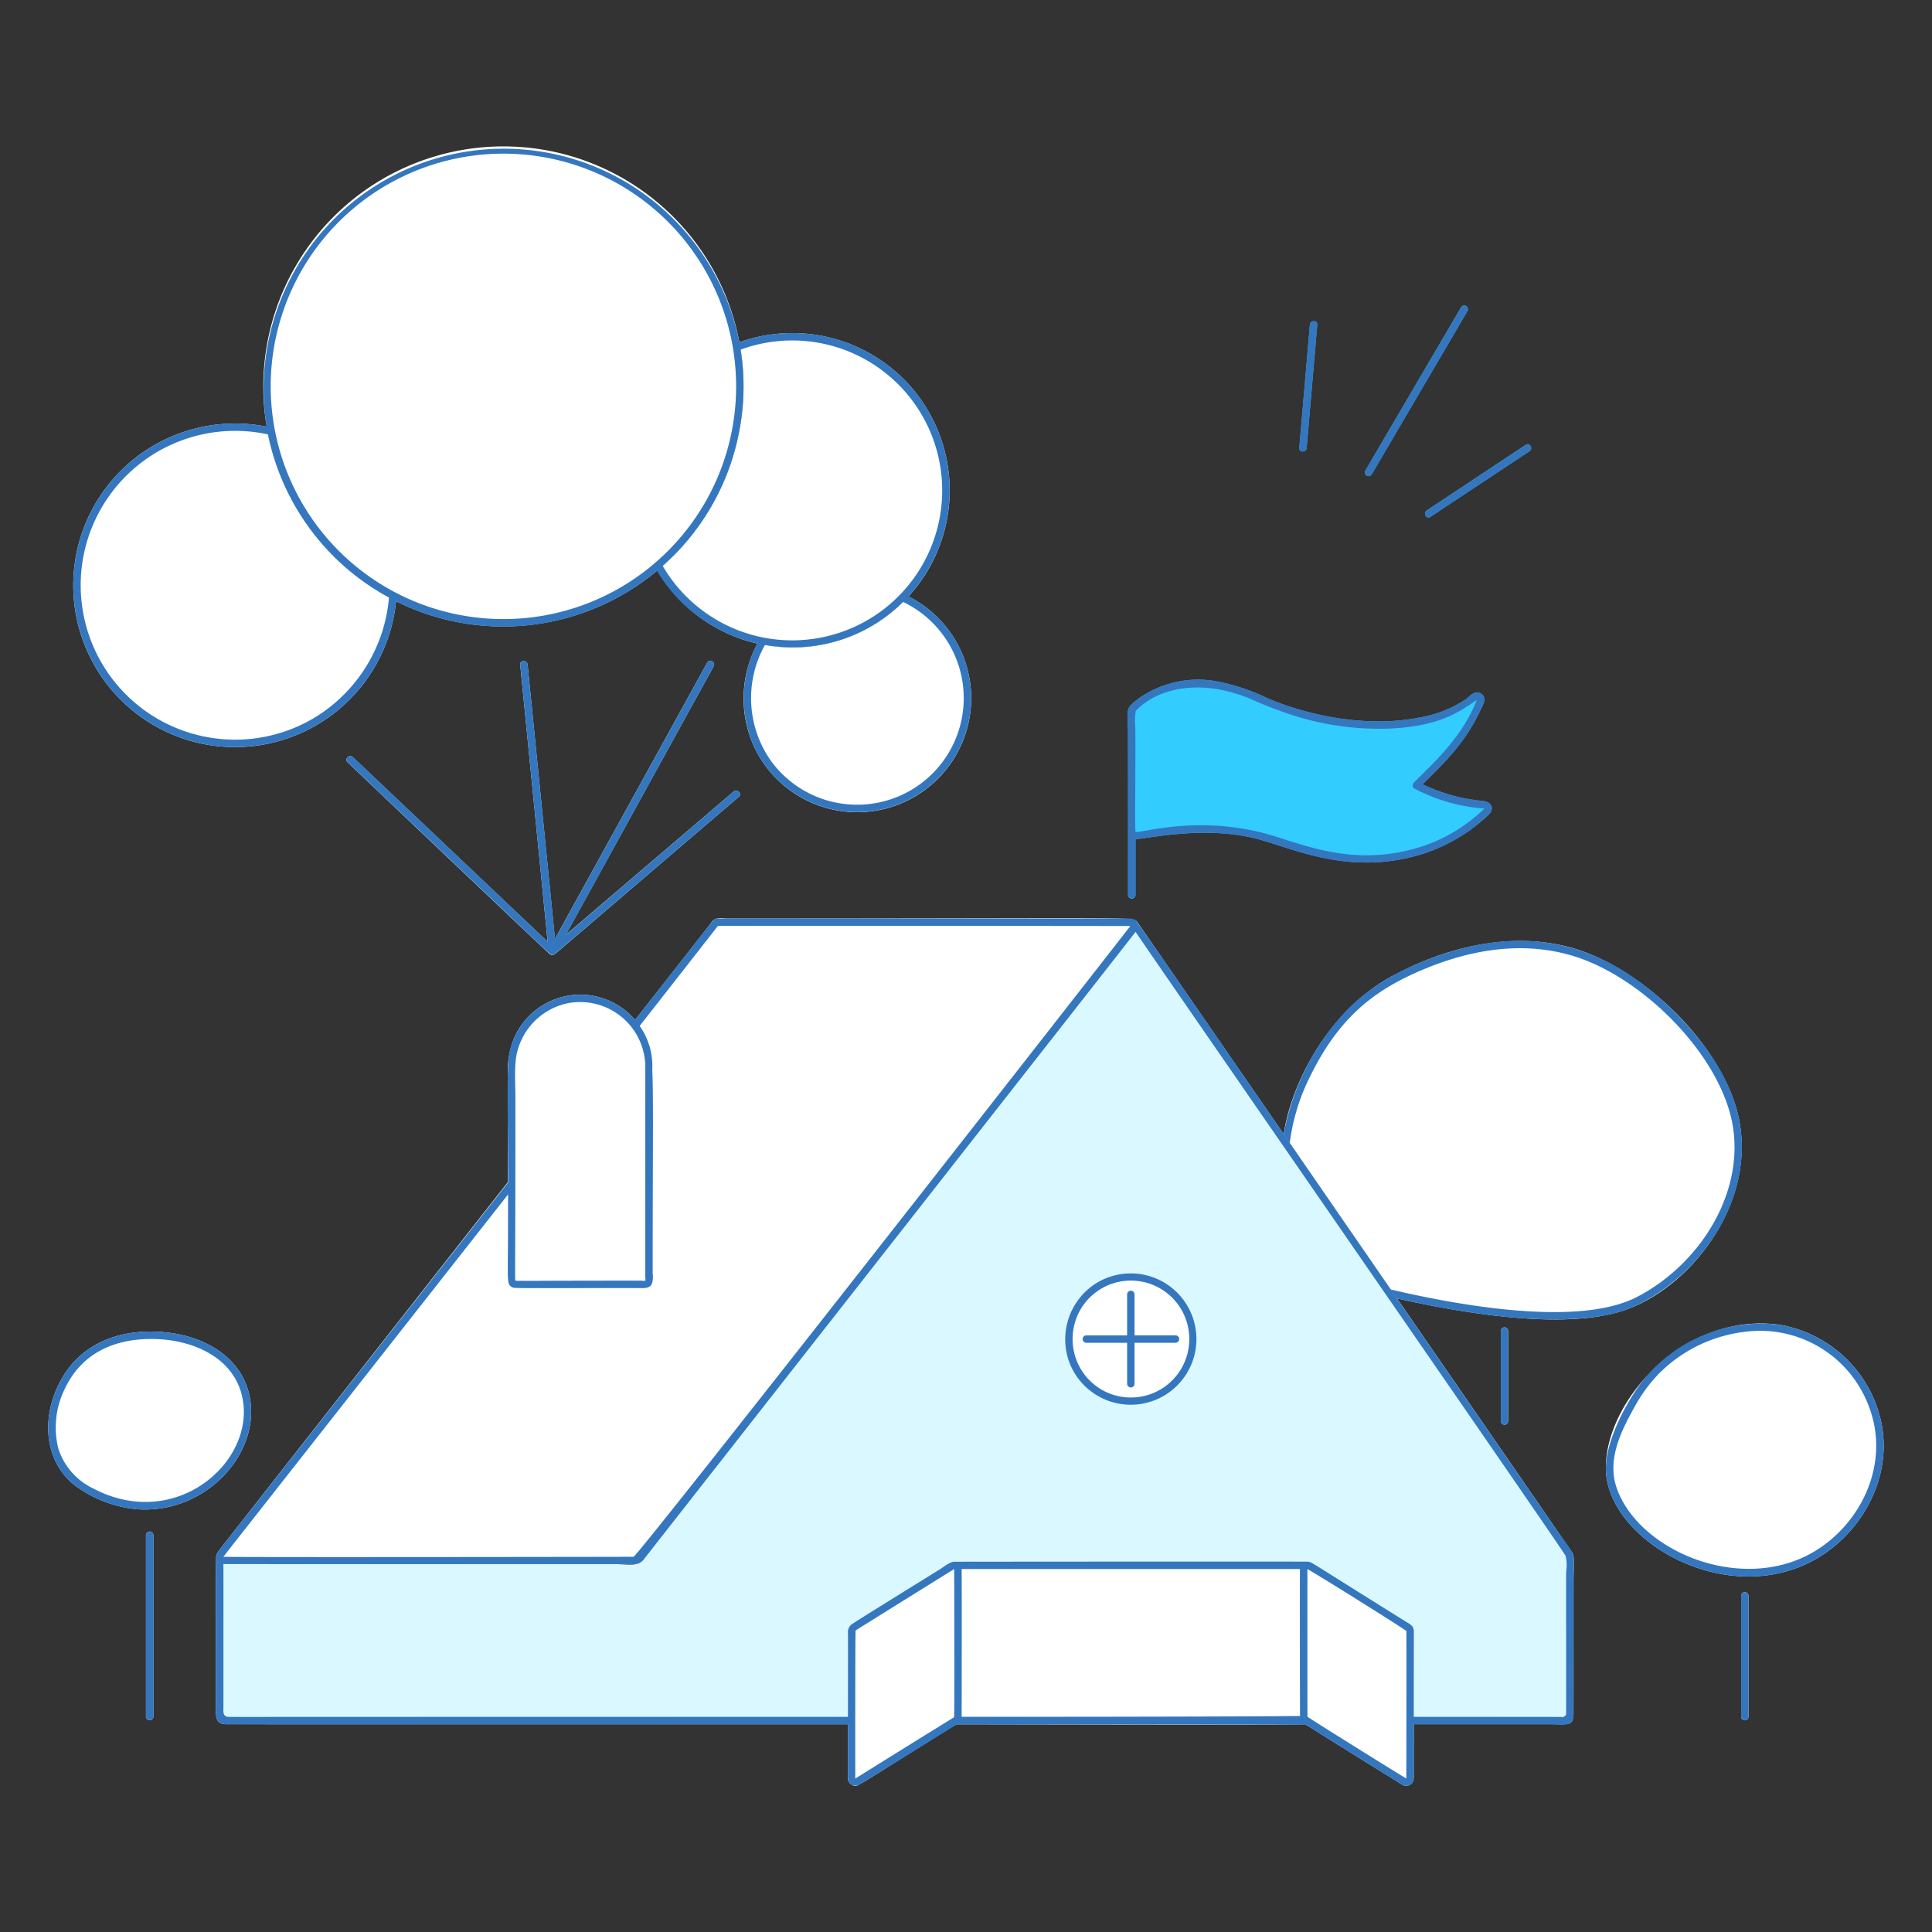
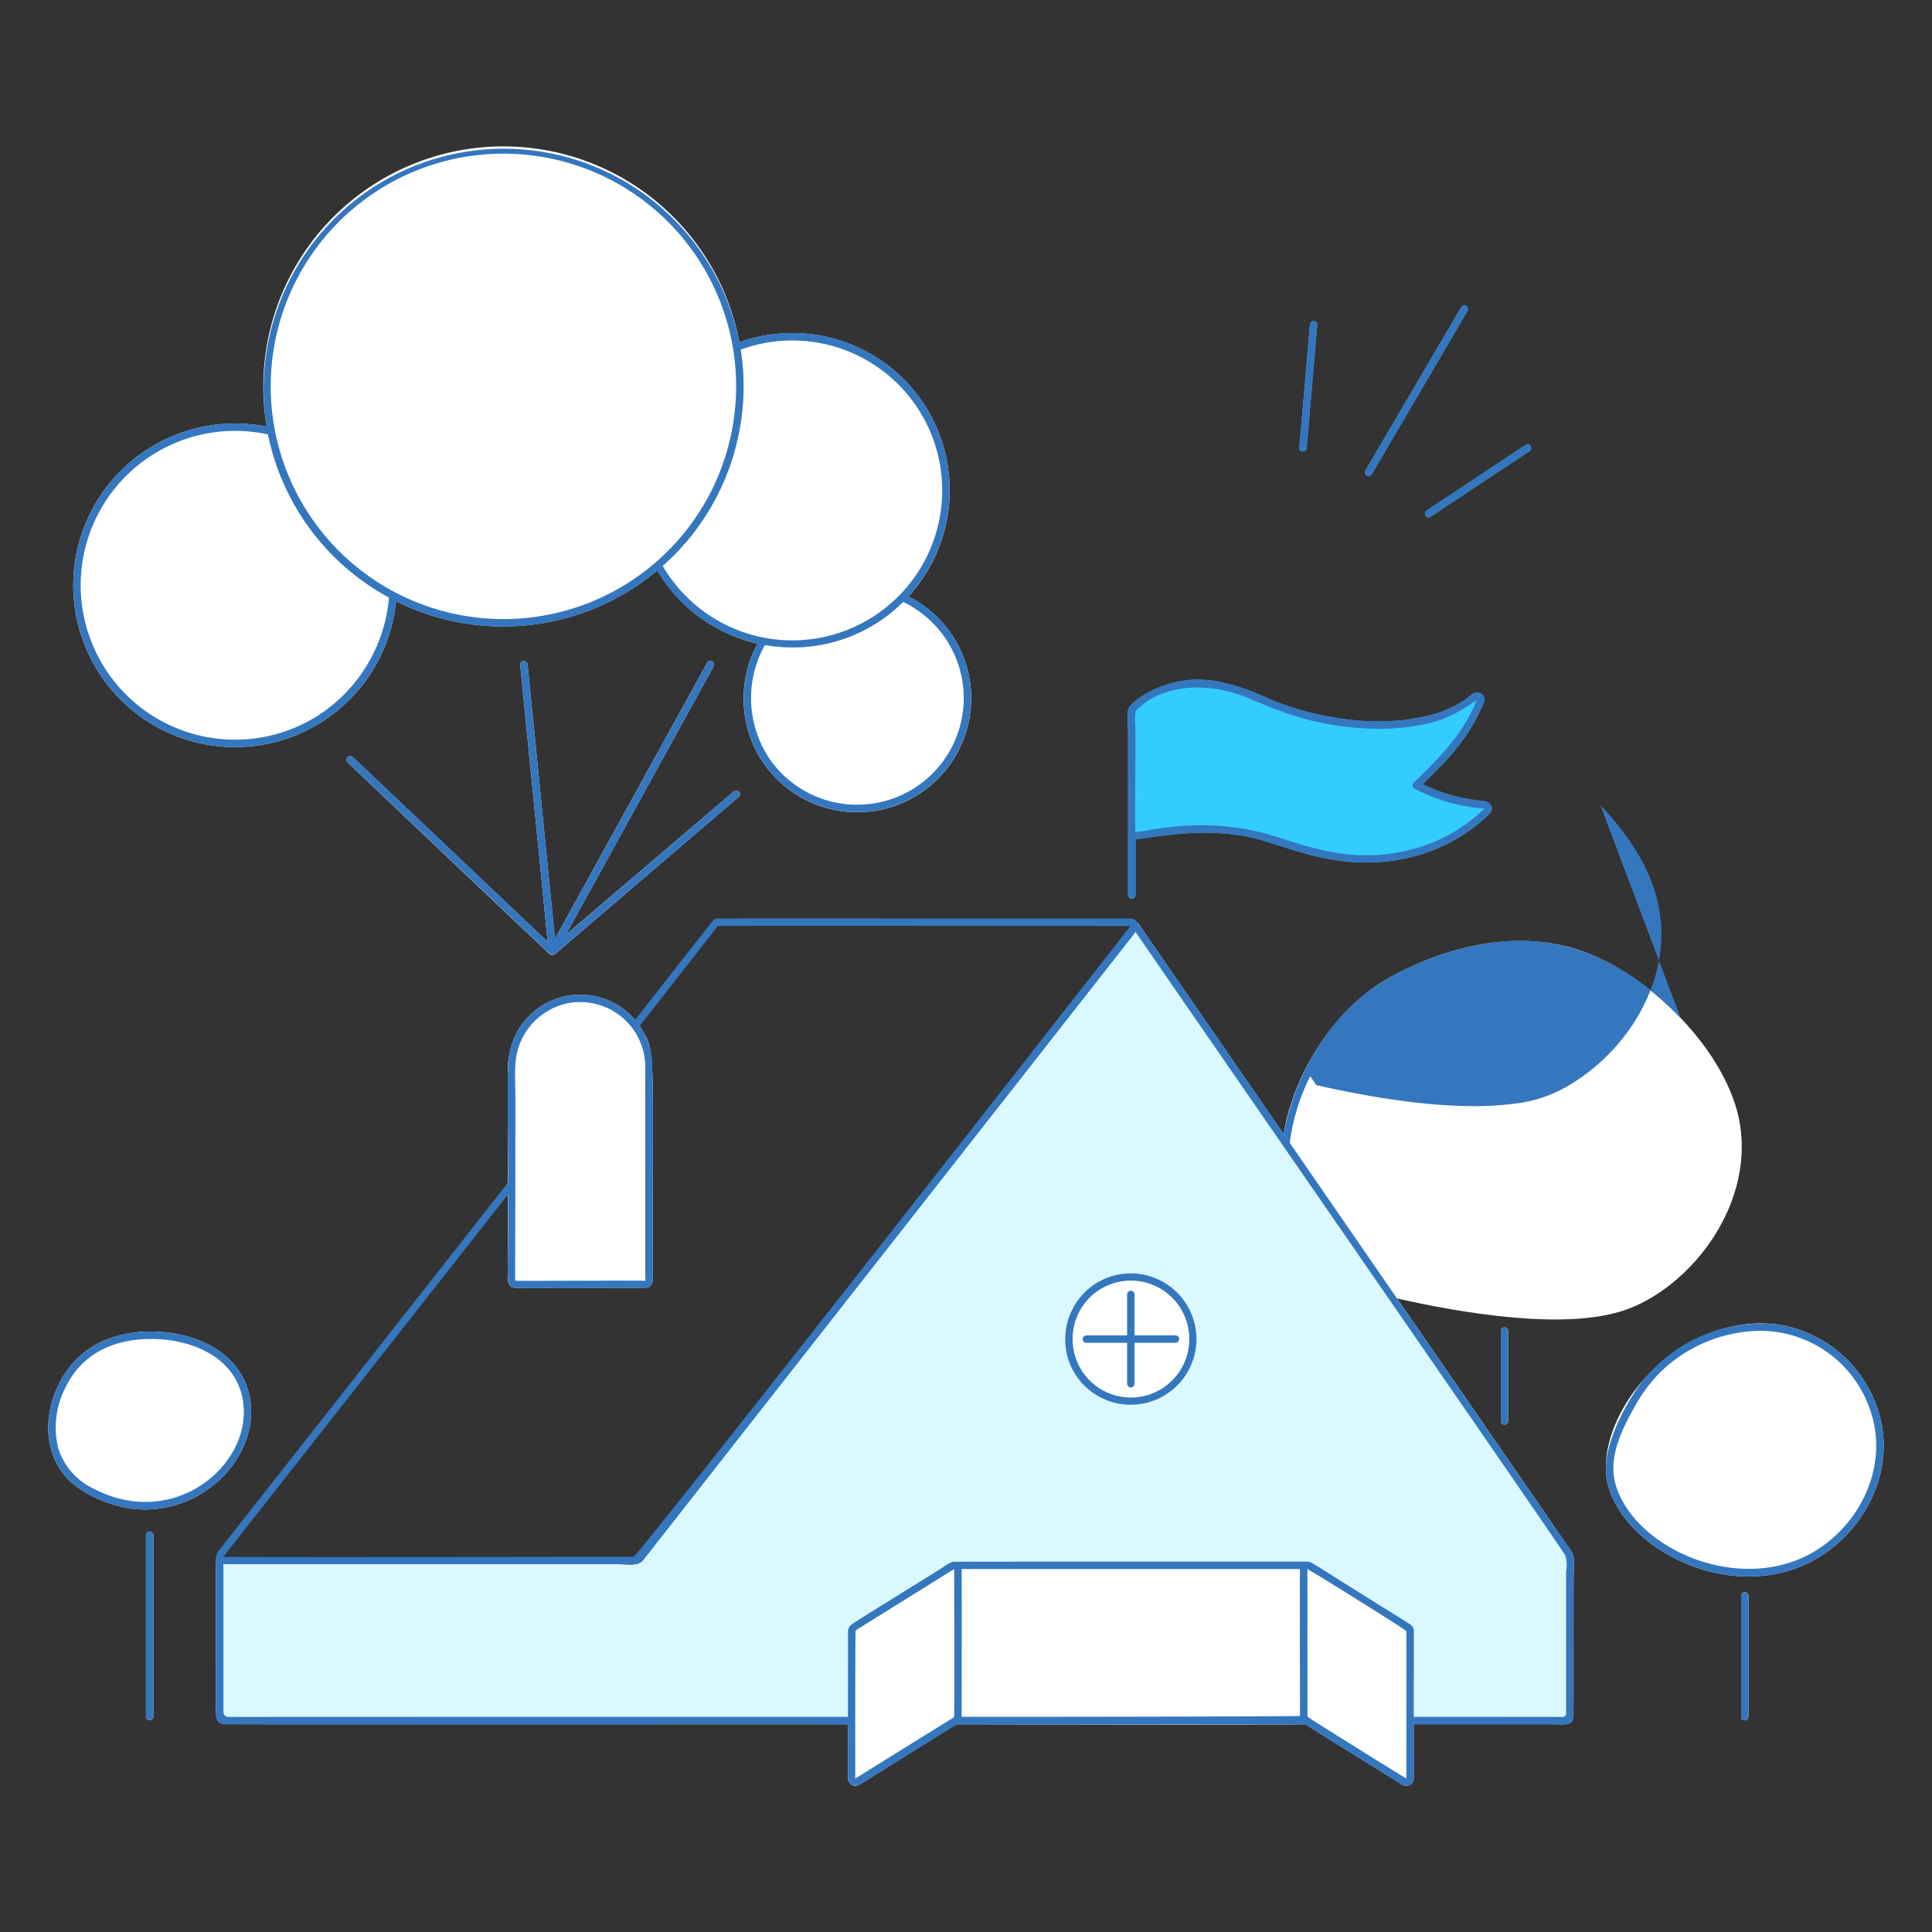
<svg xmlns="http://www.w3.org/2000/svg" fill="none" viewBox="0 0 500 500" height="500" width="500">
  <rect x="0" y="0" width="500" height="500" fill="#333333" stroke="none" />
  <g id="welcome-1--Interface-welcome-1">
    <g id="color">
      <g id="group">
        <path id="vector" fill="#daf8ff" d="M406.838 401.735c-0.145 -0.25 -111.96 -162.41 -112.543 -163.155 0.595 1 -0.585 2.78 -1.3 3.69 -119.697 152.555 -126.625 161.548 -126.645 161.567 -1.412 1.5 -3.32 1.042 -7.21 0.943H59.235c-1.175 0 -2.672 -0.055 -3.2 -1.378a1.573 1.573 0 0 1 -0.077 -0.32c-0.152 2.6 -0.06 10.773 -0.06 38.468 0 2.402 -0.36 4.638 2.61 4.675 3.485 0.043 342.618 0 342.618 0 6.188 0 6.065 0.527 6.098 -4.713 0.022 -4.043 0 -12.715 0 -31.587 -0.007 -4.883 0.425 -6.797 -0.385 -8.19Z" stroke-width="2.5" />
        <path id="vector_2" fill="#ffffff" d="M64.87 363.113c-1.25 -11.093 -11.04 -17.175 -21.938 -18.305 -10.57 -1.095 -20.777 2.072 -26.408 11.073 -5.777 9.237 -5.833 21.675 2.862 28.547a31.96 31.96 0 0 0 16.25 6.17c17.035 1.113 30.82 -13.308 29.232 -27.485Z" stroke-width="2.5" />
        <path id="vector_3" fill="#ffffff" d="M37.78 397.272v47.04a0.96 0.96 0 0 0 1.913 0v-47.04a0.953 0.953 0 0 0 -0.958 -0.91 0.955 0.955 0 0 0 -0.955 0.91Z" stroke-width="2.5" />
        <path id="vector_4" fill="#ffffff" d="M450.32 291.065c-3 -18.795 -23.577 -39.25 -41.695 -45.2 -15.885 -5.213 -33.653 -1.22 -48.453 6.807 -15.875 8.61 -25.84 26.888 -27.97 40.895l29.297 42.455c16.17 3.663 43.13 8.383 58.84 3.09 16.637 -5.613 33.41 -26.448 29.98 -48.047Z" stroke-width="2.5" />
        <path id="vector_5" fill="#ffffff" d="M388.408 344.42v23.38a0.963 0.963 0 0 0 0.955 0.907 0.95 0.95 0 0 0 0.958 -0.907v-23.38a0.963 0.963 0 0 0 -0.958 -0.907 0.963 0.963 0 0 0 -0.955 0.907Z" stroke-width="2.5" />
        <path id="vector_6" fill="#ffffff" d="M486.89 368.195a32.462 32.462 0 0 0 -26.433 -25.365c-24.562 -3.327 -45.358 19.837 -44.852 37.62 0.485 17.197 27.847 34.17 50.442 24.933 14.143 -5.783 24.04 -21.587 20.843 -37.188Z" stroke-width="2.5" />
        <path id="vector_7" fill="#ffffff" d="M450.603 412.962v31.35a0.95 0.95 0 0 0 0.958 0.907 0.963 0.963 0 0 0 0.955 -0.907v-31.35a0.963 0.963 0 0 0 -0.955 -0.907 0.95 0.95 0 0 0 -0.958 0.907Z" stroke-width="2.5" />
        <path id="vector_8" fill="#33ccff" d="M384.08 207.333a45.315 45.315 0 0 1 -15.913 -4.37c5.918 -5.835 11 -10.782 14.81 -18.852 0.615 -1.31 2.06 -3.48 0.372 -4.572 -1.688 -1.093 -2.945 0.698 -4.178 1.565a30.83 30.83 0 0 1 -11.607 4.555c-12.93 2.652 -28.19 -0.088 -39.573 -4.97a53.475 53.475 0 0 0 -12.473 -4.235 26.725 26.725 0 0 0 -21.21 4.582c-2.417 1.938 -2.5 2.215 -2.462 4.798 0.103 9.88 0.088 -17.59 0.088 45.763a0.975 0.975 0 0 0 0.968 0.968 0.97 0.97 0 0 0 0.968 -0.968V217.15c2.625 0.043 17.457 -3.633 31.348 -0.08 8.643 2.21 21.92 8.832 39.152 4.955a44.3 44.3 0 0 0 20.75 -11.053c1.63 -1.53 1.13 -3.185 -1.04 -3.64Z" stroke-width="2.5" />
        <path id="vector_9" fill="#33ccff" d="m354.97 122.805 24.842 -42.365a0.965 0.965 0 0 0 -1.067 -1.365 0.953 0.953 0 0 0 -0.583 0.4l-24.842 42.365a0.963 0.963 0 0 0 1.067 1.365 0.953 0.953 0 0 0 0.583 -0.4Z" stroke-width="2.5" />
        <path id="vector_10" fill="#33ccff" d="M395.835 116.765c1.02 -0.677 0.065 -2.333 -0.965 -1.65l-25.65 17c-1.02 0.675 -0.062 2.335 0.968 1.65l25.648 -17Z" stroke-width="2.5" />
        <path id="vector_11" fill="#33ccff" d="m338.165 115.94 2.75 -31.917c0.107 -1.225 -1.807 -1.22 -1.913 0l-2.75 31.917c-0.107 1.228 1.807 1.22 1.913 0Z" stroke-width="2.5" />
        <path id="vector_12" fill="#ffffff" d="M306.45 336.75a16.89 16.89 0 0 0 -24.585 -3.333 16.88 16.88 0 0 0 -5.225 7.538 16.957 16.957 0 0 0 28.8 16.767 16.735 16.735 0 0 0 1.01 -20.972Z" stroke-width="2.5" />
        <path id="vector_13" fill="#daf8ff" d="M304.217 345.59h-10.6V335a0.955 0.955 0 1 0 -1.915 0v10.6h-10.6a0.95 0.95 0 0 0 -0.907 0.955 0.95 0.95 0 0 0 0.907 0.958h10.6v10.6a0.955 0.955 0 1 0 1.915 0V347.5h10.6a0.955 0.955 0 0 0 0 -1.91Z" stroke-width="2.5" />
        <path id="vector_14" fill="#ffffff" d="M336.442 443.632c0 -39.135 -0.077 -37.52 0.06 -38.05a1.923 1.923 0 0 1 2.047 -1.395c-0.25 -0.065 -91.39 -0.065 -91.688 -0.015a1.873 1.873 0 0 1 1.415 0.503 1.895 1.895 0 0 1 0.6 1.38c0.048 0.48 0 24.922 0 36.377 0 1.93 0.285 2.692 -1.278 3.792 11.698 0 83.705 0.193 90.218 0a2.49 2.49 0 0 1 -1.375 -2.592Z" stroke-width="2.5" />
        <path id="vector_15" fill="#ffffff" d="M365.8 421.572c-0.177 -0.867 -0.98 -1.28 -1.665 -1.708 -25.75 -16.035 -24.8 -15.705 -25.585 -15.678a1.923 1.923 0 0 0 -2.047 1.395c-0.14 0.537 -0.06 -1.052 -0.06 38.05a2.482 2.482 0 0 0 1.375 2.6c0.75 0.545 24.078 15.025 24.688 15.39a2.18 2.18 0 0 0 2.48 0.25c0.922 -0.587 0.885 -1.575 0.885 -2.547 0 -40.435 0.048 -37.17 -0.07 -37.753Z" stroke-width="2.5" />
        <path id="vector_16" fill="#ffffff" d="M248.877 438.155c0 -8.5 0.045 -31.648 0 -32.1a1.9 1.9 0 0 0 -0.925 -1.625 1.9 1.9 0 0 0 -1.87 -0.053c-0.25 0.11 -23.33 14.458 -24.407 15.152 -1.678 0.948 -2.232 1.5 -2.228 3.137 0 1.222 -0.045 36.235 0 37.39a2.037 2.037 0 0 0 1.435 2.058c1.085 0.295 -0.36 0.927 24.308 -14.445 4.402 -2.742 3.688 -1.097 3.688 -9.515Z" stroke-width="2.5" />
-         <path id="vector_17" fill="#ffffff" d="M292.312 237.84c-5.365 -0.413 -25.732 -0.133 -104.4 -0.133 -0.905 -0.125 -1.825 -0.1 -2.717 0.083 -0.705 0.28 -1.115 1.02 -1.562 1.59 -131.805 168.042 -126.925 161.792 -127.215 162.233 -1.02 1.565 -0.54 3.167 2.817 3.167l104.403 0a3.458 3.458 0 0 0 3.225 -1.573c0.815 -1.055 125.66 -160.343 126.133 -160.945 1.755 -2.23 2.592 -4.17 -0.683 -4.422Z" stroke-width="2.5" />
        <path id="vector_18" fill="#ffffff" d="M189.853 204.857c-1.573 1.345 -42.852 36.617 -43.438 37.093 0.465 -0.853 38.25 -69.47 38.267 -69.5 0.595 -1.08 -1.055 -2.045 -1.65 -0.965 -1.36 2.467 -38.25 69.358 -39.415 71.5 -0.138 -1.35 -7.075 -70.968 -7.08 -71 -0.12 -1.215 -2.035 -1.225 -1.913 0l7.11 71.75c-1.067 -1 -50.405 -47.782 -50.435 -47.81 -0.892 -0.848 -2.25 0.5 -1.353 1.353 0 0 49.98 47.542 52.115 49.455 0.593 0.532 1 0.673 1.86 -0.068l47.282 -40.455c0.938 -0.8 -0.42 -2.147 -1.353 -1.353Z" stroke-width="2.5" />
        <path id="vector_19" fill="#ffffff" d="M235.095 154.343a40.613 40.613 0 0 1 -39.057 12.183 30.047 30.047 0 0 0 -0.372 27.767 29.5 29.5 0 1 0 39.43 -39.95Z" stroke-width="2.5" />
        <path id="vector_20" fill="#ffffff" d="M69.013 110.42A41.87 41.87 0 1 0 102.5 155.575a62.225 62.225 0 0 1 -33.487 -45.155Z" stroke-width="2.5" />
        <path id="vector_21" fill="#ffffff" d="M238.322 103.398a40.75 40.75 0 0 0 -46.975 -14.815 60.75 60.75 0 0 1 0.97 14.678 62.225 62.225 0 0 1 -22.218 44.398 40.69 40.69 0 1 0 68.222 -44.25v-0.01Z" stroke-width="2.5" />
        <path id="vector_22" fill="#ffffff" d="M192.082 93.663a62.13 62.13 0 1 0 -80.79 65.515 62.19 62.19 0 0 0 80.79 -65.515Z" stroke-width="2.5" />
        <path id="vector_23" fill="#ffffff" d="M168.912 329.572c0 -57.25 0.787 -57.082 -2.625 -62.895a18.65 18.65 0 0 0 -17.525 -9.205 18.67 18.67 0 0 0 -15.942 11.738 22.15 22.15 0 0 0 -1.385 8.363c-0.068 7.385 0 52.22 0 52.75 0.025 1.123 0 2.11 0.922 2.683 0.862 0.445 1.412 0.333 3.75 0.325 30.983 -0.092 30.75 0.163 31.668 -0.215 1.475 -0.603 1.137 -2.445 1.137 -3.542Z" stroke-width="2.5" />
      </g>
    </g>
    <g id="line">
      <g id="group_2">
        <path id="vector_24" fill="#3477be" d="M64.87 363.113c-1.25 -11.093 -11.04 -17.175 -21.938 -18.305 -10.57 -1.095 -20.777 2.072 -26.408 11.073 -5.777 9.237 -5.833 21.675 2.862 28.547a31.96 31.96 0 0 0 16.25 6.17c17.035 1.113 30.82 -13.308 29.232 -27.485Zm-40.78 22.085a17.343 17.343 0 0 1 -8.968 -10.225 22.42 22.42 0 0 1 1.467 -15.15c4.25 -9.47 12.828 -13.462 23.195 -13.29 9.75 0.163 19.75 4.405 22.547 13.62 5.148 16.947 -16.13 36.695 -38.242 25.045Z" stroke-width="2.5" />
        <path id="vector_25" fill="#3477be" d="M37.78 397.272v47.04a0.96 0.96 0 0 0 1.913 0v-47.04a0.953 0.953 0 0 0 -0.958 -0.91 0.955 0.955 0 0 0 -0.955 0.91Z" stroke-width="2.5" />
-         <path id="vector_26" fill="#3477be" d="M434.975 263.54c-16.725 -17.582 -35.965 -24.5 -59.817 -17.163 -10.18 3.13 -20.395 8.195 -27.538 16.038a63.68 63.68 0 0 0 -15.418 31.152l1.58 2.292a52.94 52.94 0 0 1 5.3 -17.332c7.265 -14.79 15.953 -21.692 27.31 -26.782 16.107 -7.215 29.473 -7.595 40.157 -4.518 18.5 5.33 39.017 26.088 41.925 44.348 2.817 17.672 -8.848 35.85 -24.907 44.115 -15.29 7.87 -46.875 1.96 -63.665 -1.975l1.593 2.308c15.172 3.438 35.402 6.848 50.883 4.83a34.758 34.758 0 0 0 15.095 -5.162c12.985 -7.912 22.625 -22.148 23.285 -37.227 0.587 -13.485 -6.41 -25.072 -15.782 -34.922Z" stroke-width="2.5" />
+         <path id="vector_26" fill="#3477be" d="M434.975 263.54c-16.725 -17.582 -35.965 -24.5 -59.817 -17.163 -10.18 3.13 -20.395 8.195 -27.538 16.038a63.68 63.68 0 0 0 -15.418 31.152l1.58 2.292a52.94 52.94 0 0 1 5.3 -17.332l1.593 2.308c15.172 3.438 35.402 6.848 50.883 4.83a34.758 34.758 0 0 0 15.095 -5.162c12.985 -7.912 22.625 -22.148 23.285 -37.227 0.587 -13.485 -6.41 -25.072 -15.782 -34.922Z" stroke-width="2.5" />
        <path id="vector_27" fill="#3477be" d="M388.408 344.42v23.38a0.963 0.963 0 0 0 0.955 0.907 0.95 0.95 0 0 0 0.958 -0.907v-23.38a0.963 0.963 0 0 0 -0.958 -0.907 0.963 0.963 0 0 0 -0.955 0.907Z" stroke-width="2.5" />
        <path id="vector_28" fill="#3477be" d="M424.215 358.59c-3.73 5.15 -8.81 14.793 -8.61 21.86 0.485 17.197 27.847 34.17 50.442 24.933 14.143 -5.783 24.04 -21.587 20.843 -37.188a32.462 32.462 0 0 0 -26.433 -25.365 39.16 39.16 0 0 0 -36.242 15.76Zm59.585 5.765c5.343 14.455 -2.083 29.902 -14.275 37.178 -18.543 11.062 -45.068 0.12 -51.032 -16.163 -2.71 -7.4 0.912 -14.805 4.5 -21.203a39.67 39.67 0 0 1 6.38 -8.72 37.63 37.63 0 0 1 26.23 -11.035 30.05 30.05 0 0 1 28.197 19.943Z" stroke-width="2.5" />
        <path id="vector_29" fill="#3477be" d="M450.603 412.962v31.35a0.95 0.95 0 0 0 0.958 0.907 0.963 0.963 0 0 0 0.955 -0.907v-31.35a0.963 0.963 0 0 0 -0.955 -0.907 0.95 0.95 0 0 0 -0.958 0.907Z" stroke-width="2.5" />
        <path id="vector_30" fill="#3477be" d="M386.018 208.817c-0.802 -2.958 -5.873 -0.092 -17.85 -5.855 5.915 -5.833 11 -10.785 14.81 -18.852 0.615 -1.31 2.06 -3.48 0.372 -4.575 -1.688 -1.09 -2.945 0.7 -4.178 1.567a30.83 30.83 0 0 1 -11.607 4.555c-12.93 2.65 -28.19 -0.088 -39.573 -4.97a53.475 53.475 0 0 0 -12.473 -4.235 26.717 26.717 0 0 0 -21.21 4.582c-2.417 1.938 -2.5 2.215 -2.462 4.798 0.23 22.157 0.11 45.763 0.11 45.763a0.96 0.96 0 0 0 1.913 0V217.15c2.62 0.04 17.5 -3.625 31.348 -0.08 8.643 2.21 21.92 8.832 39.152 4.955a44.3 44.3 0 0 0 20.75 -11.053 2.117 2.117 0 0 0 0.897 -2.155Zm-2.05 0.62a41.835 41.835 0 0 1 -18.08 10.25c-15.28 4.175 -26.957 -0.48 -36.352 -3.367 -18.935 -5.817 -34.697 -0.5 -35.655 -1.035 -0.25 -0.138 0.05 -18.652 -0.057 -27.08a15.42 15.42 0 0 1 0.115 -4.25 18.905 18.905 0 0 1 6.018 -4.107c5.79 -2.5 14.147 -2.968 23.64 1.022a116.295 116.295 0 0 0 11.533 4.422 73.645 73.645 0 0 0 24.75 3.25c13.713 -0.685 18.383 -4.893 22.315 -7.367 -3.785 9.607 -11.022 16.11 -16.345 21.408a0.94 0.94 0 0 0 -0.225 0.367 0.945 0.945 0 0 0 0.418 1.133 46.025 46.025 0 0 0 17.872 5.165c0.338 0.037 0.295 0.02 0.055 0.19Z" stroke-width="2.5" />
        <path id="vector_31" fill="#3477be" d="m354.97 122.805 24.842 -42.365a0.963 0.963 0 0 0 -1.067 -1.365 0.95 0.95 0 0 0 -0.583 0.4l-24.842 42.365a0.965 0.965 0 0 0 1.067 1.365 0.95 0.95 0 0 0 0.583 -0.4Z" stroke-width="2.5" />
        <path id="vector_32" fill="#3477be" d="M395.835 116.765c1.02 -0.677 0.065 -2.333 -0.965 -1.65l-25.65 17c-1.02 0.675 -0.062 2.335 0.968 1.65l25.648 -17Z" stroke-width="2.5" />
        <path id="vector_33" fill="#3477be" d="m338.165 115.94 2.75 -31.917c0.107 -1.228 -1.807 -1.22 -1.913 0l-2.75 31.917c-0.107 1.225 1.807 1.22 1.913 0Z" stroke-width="2.5" />
        <path id="vector_34" fill="#3477be" d="M276.793 352.72a17.005 17.005 0 0 0 26.172 7.332 16.985 16.985 0 0 0 5.82 -18.807 17.015 17.015 0 0 0 -15.842 -11.69 17.015 17.015 0 0 0 -9.9 2.963 17.188 17.188 0 0 0 -6.25 20.203Zm2.817 -13.78a15.107 15.107 0 0 1 28.172 7.375 15.13 15.13 0 0 1 -2.49 8.568 15.125 15.125 0 0 1 -15.777 6.46 15.105 15.105 0 0 1 -7.785 -4.357 15.235 15.235 0 0 1 -4.04 -8.672 15.237 15.237 0 0 1 1.92 -9.373Z" stroke-width="2.5" />
        <path id="vector_35" fill="#3477be" d="M304.217 345.59h-10.6V335a0.955 0.955 0 1 0 -1.915 0v10.6h-10.6a0.95 0.95 0 0 0 -0.907 0.955 0.95 0.95 0 0 0 0.907 0.958h10.6v10.6a0.955 0.955 0 1 0 1.915 0V347.5h10.6a0.955 0.955 0 0 0 0 -1.91Z" stroke-width="2.5" />
        <path id="vector_36" fill="#3477be" d="M189.853 204.857 146.463 241.95l38.22 -69.5c0.595 -1.08 -1.055 -2.045 -1.65 -0.965L143.65 242.95l-7.113 -71c-0.117 -1.215 -2.035 -1.225 -1.913 0 4.928 49.683 6.555 66.407 7.12 71.775L91.3 195.89c-0.892 -0.848 -2.25 0.5 -1.353 1.353 40.705 38.623 49.91 47.428 52.073 49.375 1.057 0.953 1.358 0.475 2.367 -0.383 6.21 -5.268 46.662 -39.892 46.818 -40.025 0.938 -0.802 -0.42 -2.147 -1.353 -1.353Z" stroke-width="2.5" />
        <path id="vector_37" fill="#3477be" d="M235.108 154.317a40.675 40.675 0 0 0 -43.762 -65.733A62.15 62.15 0 0 0 69 110.415 41.867 41.867 0 1 0 102.5 155.597a61.968 61.968 0 0 0 67.525 -7.89A40.658 40.658 0 0 0 196 166.525a30.435 30.435 0 0 0 -0.335 27.767 29.503 29.503 0 1 0 39.442 -39.975Zm-152.875 30.9a39.958 39.958 0 1 1 -12.877 -72.79 62.14 62.14 0 0 0 31.31 42.205 40.367 40.367 0 0 1 -18.433 30.587Zm6.037 -42.075A60.225 60.225 0 1 1 172.3 56.84a60.225 60.225 0 0 1 -84.03 86.3Zm83.23 3.3a61.608 61.608 0 0 0 19.707 -34.318c1.46 -7.125 1.615 -14.458 0.463 -21.637A38.805 38.805 0 1 1 171.5 146.445Zm27.7 50a28.167 28.167 0 0 1 -1.23 -29.525c0.915 0.168 1.84 0.295 2.772 0.388a40.45 40.45 0 0 0 32.972 -11.525 27.587 27.587 0 1 1 -34.523 40.663l0.007 0Z" stroke-width="2.5" />
        <path id="vector_38" fill="#3477be" d="M401.438 393.907c-69.33 -100.472 -102.018 -148.132 -106.578 -154.435 -0.75 -1.052 -0.853 -1.765 -2.71 -1.765 -112.062 0 -106.615 -0.055 -106.955 0.083 -0.657 0.25 0.978 -1.67 -20.843 26.15a18.663 18.663 0 0 0 -17.252 -6.26 18.675 18.675 0 0 0 -14.28 11.53c-1.925 4.7 -1.4 7.885 -1.34 36.833 -18.582 23.688 -72.595 92.368 -74.81 95.2 -0.49 0.557 -0.75 1.282 -0.722 2.025 -0.138 2.805 -0.05 11.25 -0.05 38.282 0 2.402 -0.36 4.638 2.61 4.675 3.442 0.043 142.773 0 160.923 0 0 7.192 0 13.36 0.018 13.833 0.062 1.5 1.15 2.728 3.08 1.68 2 -1.083 24.5 -15.117 25.085 -15.5 97.272 0 87.105 0.117 90.22 0.018 1 0.685 24.068 15.015 24.672 15.38a2.18 2.18 0 0 0 2.48 0.25c1.15 -0.732 0.907 -0.767 0.887 -15.64h35.25c1.59 0 4.75 0.72 5.78 -0.91 0.375 -0.978 0.48 -2.035 0.31 -3.068 0 -1.487 0 -35.13 0.08 -36.532 0.278 -4.322 -0.357 -3.862 -5.855 -11.828ZM133.465 274.423a17.062 17.062 0 0 1 13.365 -14.765 16.867 16.867 0 0 1 20.17 17l0 53.845c0 0.177 0.11 0.815 0 0.925 -0.11 0.11 -1 0 -1.198 0 -33.138 0 -32.25 0.173 -32.415 -0.077 -0.165 -0.25 0 0 0 -47.02 -0.005 -3.29 -0.237 -6.633 0.077 -9.908Zm-72.947 125 70.968 -90.3c0 3.188 0 6.66 -0.015 10.453 -0.04 11.75 -0.32 12.695 0.897 13.445 0.895 0.463 -1.913 0.325 32.532 0.325 1.462 0 3.207 0.275 3.822 -1.14 0.255 -0.85 0.32 -1.745 0.19 -2.622 0 -31.25 0.235 -45.382 -0.107 -52.73a17.905 17.905 0 0 0 -3.262 -11.34c21.28 -27.133 20.06 -25.732 20.31 -25.873 0.163 -0.095 106.578 0 106.668 0.022 -0.887 1.205 -127.375 163.127 -128.565 163.227 -0.25 0.022 -105.892 0.165 -106.145 0 0.027 -0.003 2.357 -3.028 2.708 -3.478v0.01Zm186.4 44.932c-0.163 0.25 1.36 -0.858 -24.75 15.42 -1.055 0.655 -0.797 0.797 -0.825 -0.655 0 -0.22 -0.037 -37 0.1 -37.163 0.05 -0.062 25.5 -15.895 25.5 -15.895s0.12 38.058 -0.025 38.282v0.01Zm1.95 -0.033c0.02 -0.177 0.06 -37.735 0 -38.25h87.562c-0.048 1.25 0 37.962 0.018 38.032 -3.308 0.022 -18.532 0.208 -87.58 0.208v0.01Zm115.09 15.322a5.298 5.298 0 0 0 0 0.63c-0.068 0.043 -25.48 -15.768 -25.58 -16 -0.035 -0.075 -0.018 -38.072 -0.022 -38.175 0.75 0.21 25.547 15.75 25.6 16 0.053 0.25 0.003 31.435 0.003 37.535v0.01Zm41.358 -52.915c-0.02 0.515 0 22.065 0 36.905a1.1 1.1 0 0 1 -0.555 0.627 1.12 1.12 0 0 1 -0.838 0.06c-0.25 0.048 2.06 0 -38.04 0 0 -25.082 0.085 -21.985 -0.07 -22.75 -0.177 -0.865 -0.98 -1.278 -1.665 -1.705 -20.213 -12.59 -23.957 -15.09 -25.035 -15.57a2.792 2.792 0 0 0 -1.093 -0.143c-6.353 -0.05 -84.968 0 -90.802 0.018 -1.25 -0.115 -2.63 1.123 -4.152 2.07 -4.862 3.03 -22.093 13.65 -22.738 14.203a2.46 2.46 0 0 0 -0.867 2.225c0 0.677 0 11.727 -0.015 21.645 -166.432 0 -160.323 0.065 -160.577 0 -1.25 -0.315 -1.045 -1.312 -1.045 -2.417 0 -30.777 0.02 -35.843 -0.022 -37.135 0.475 0.048 104.375 0.015 105.85 0.027a3.458 3.458 0 0 0 3.225 -1.573c0.79 -1.025 126.653 -161.5 127 -162.065 3.882 5.857 109.352 158.18 111.278 161.455a10.225 10.225 0 0 1 0.163 4.112v0.01Z" stroke-width="2.5" />
      </g>
    </g>
  </g>
</svg>